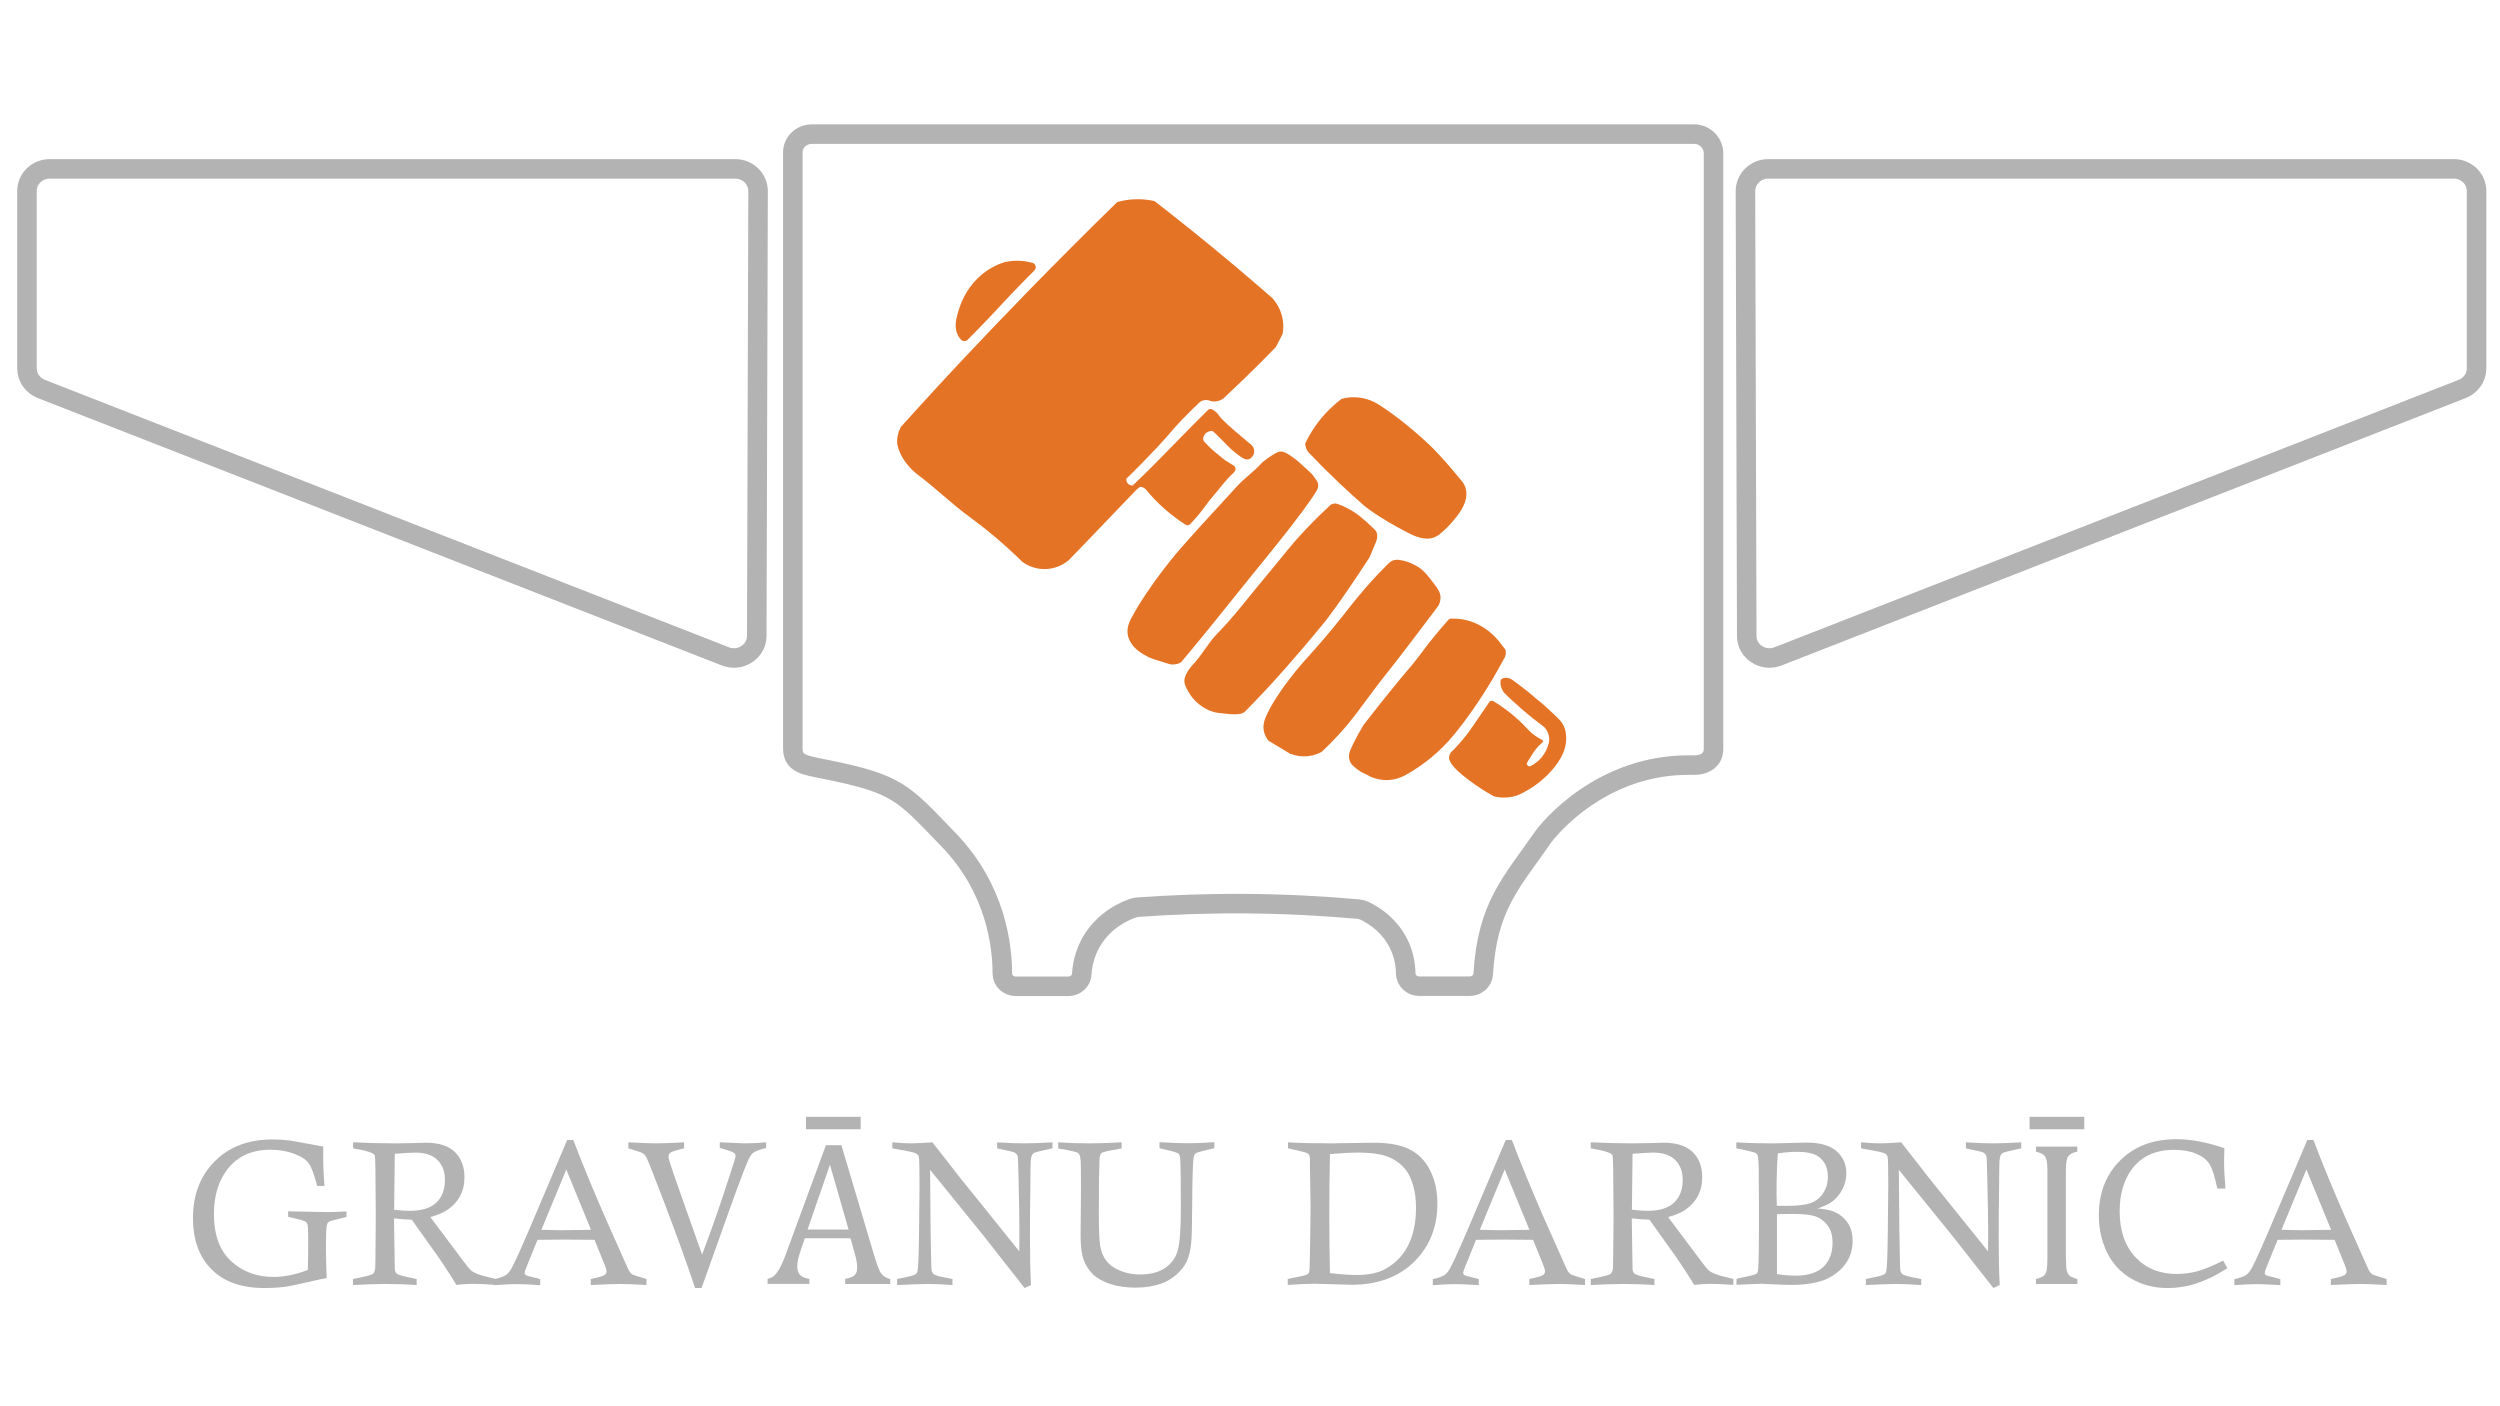
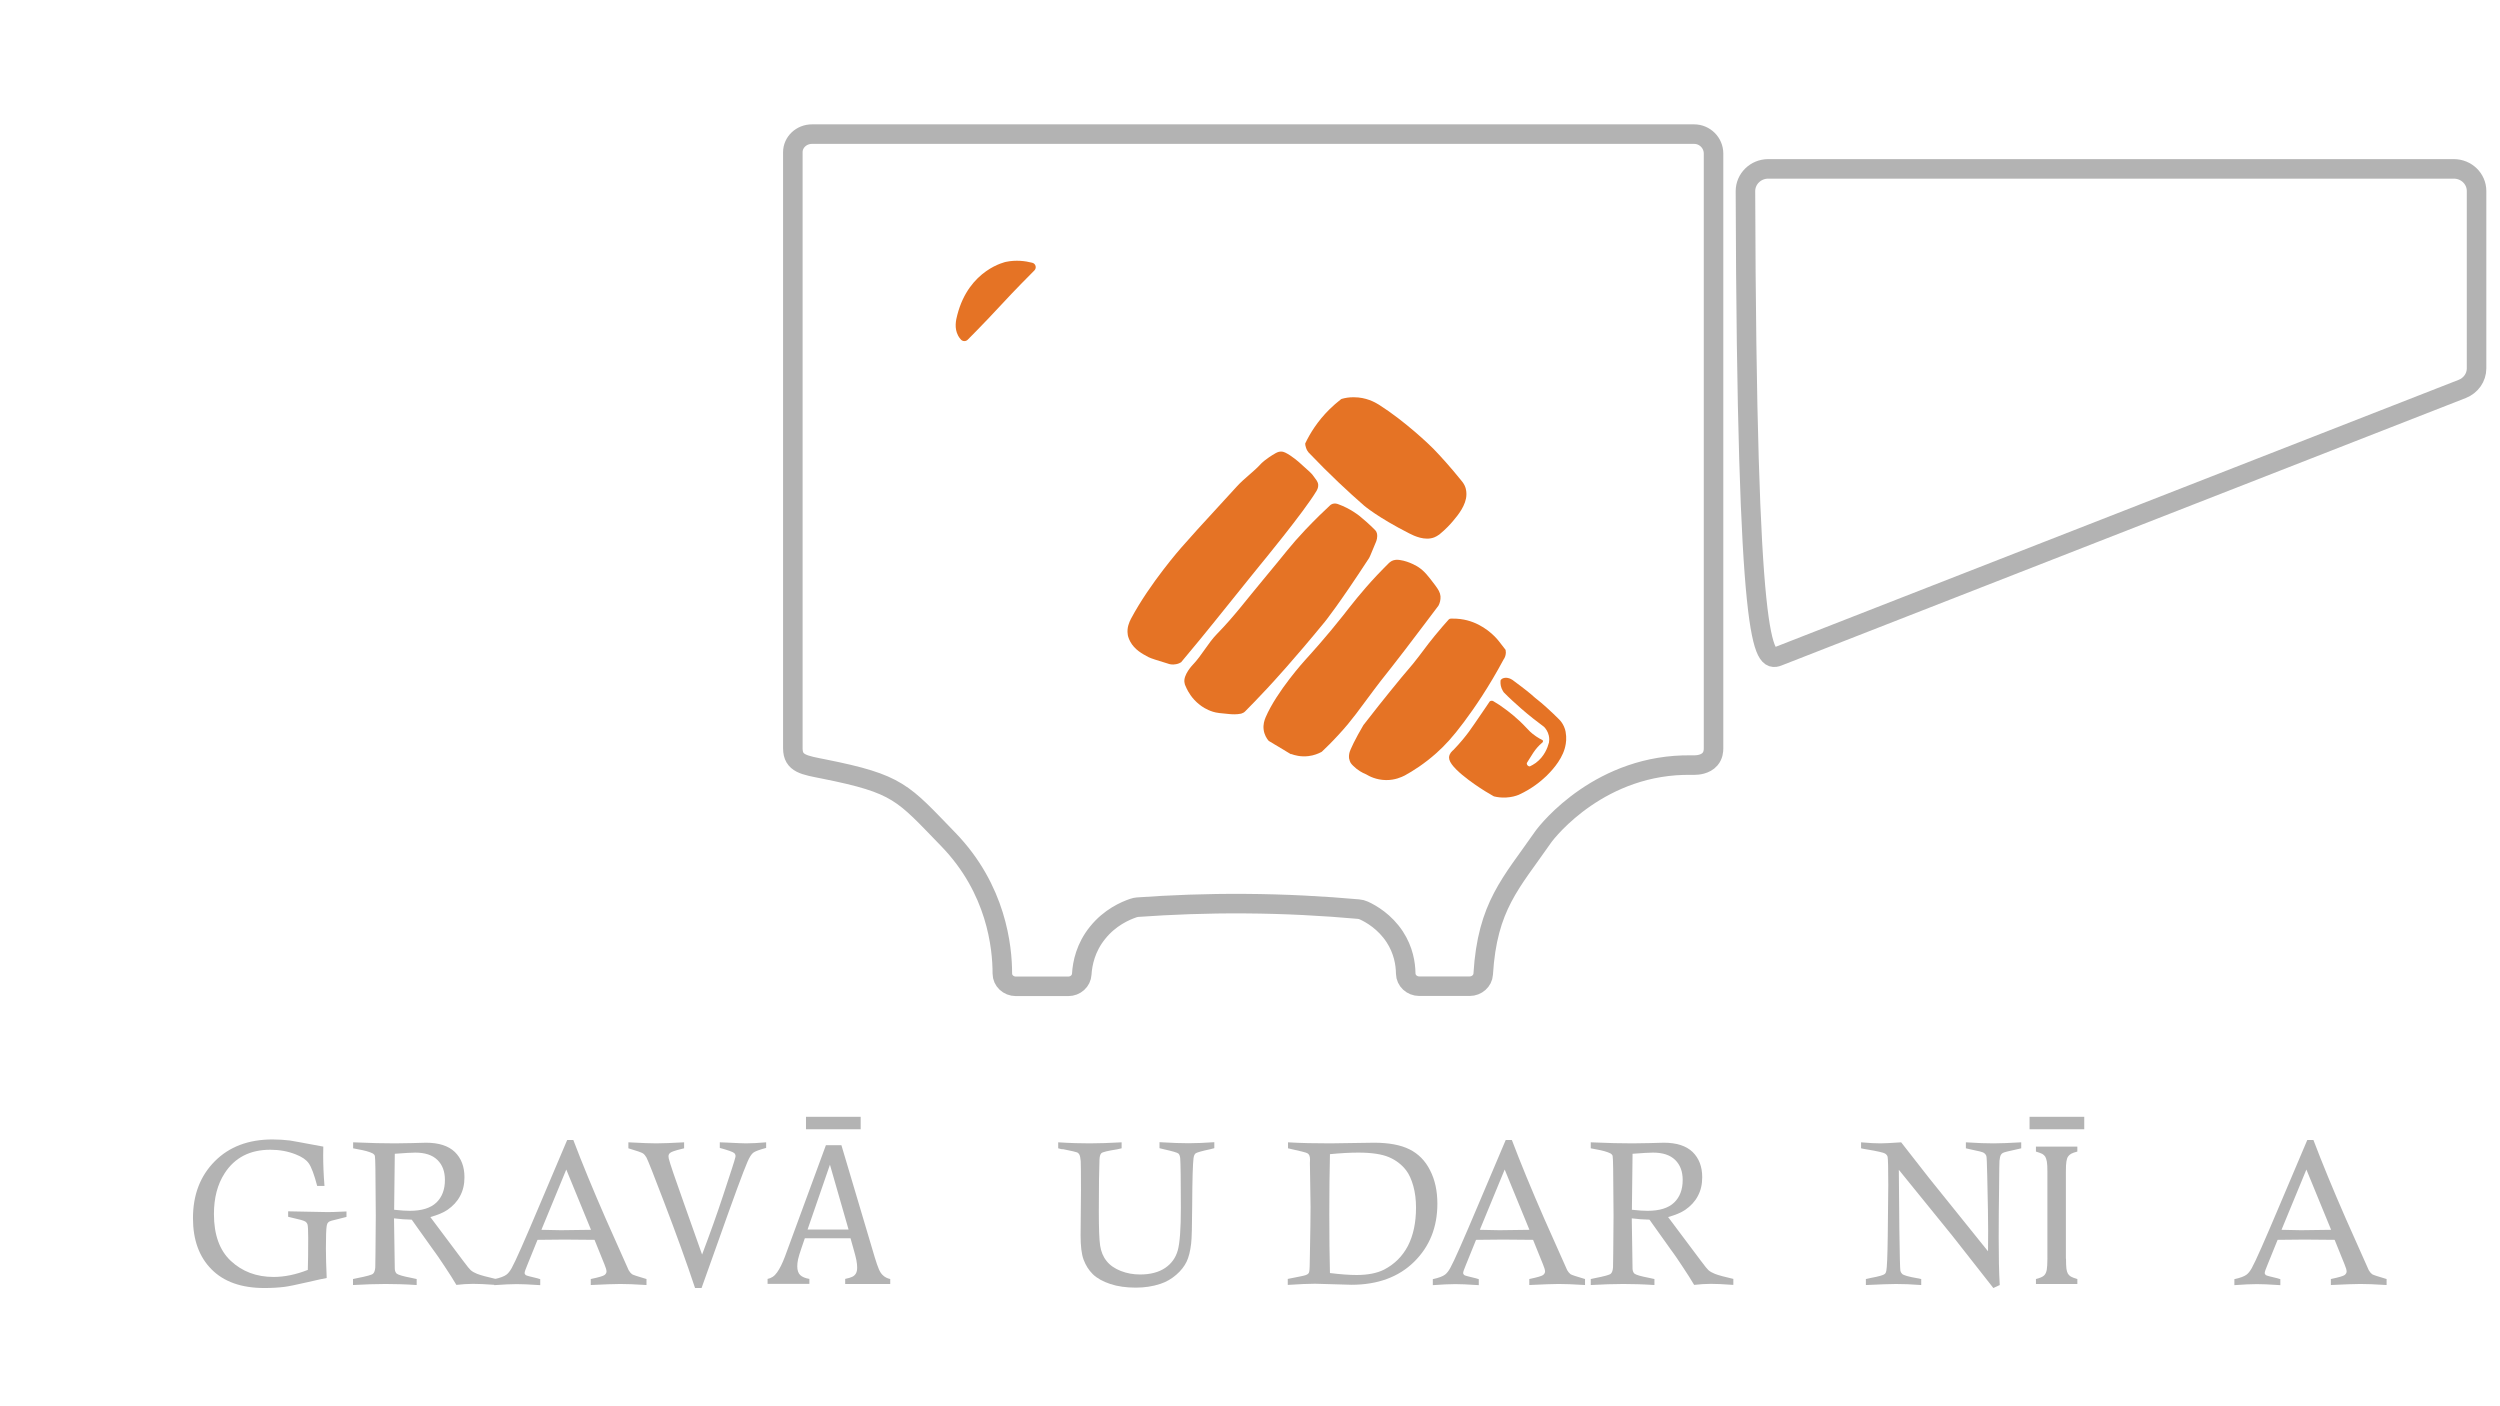
<svg xmlns="http://www.w3.org/2000/svg" version="1.1" x="0px" y="0px" viewBox="0 0 1920 1080" style="enable-background:new 0 0 1920 1080;" xml:space="preserve">
  <style type="text/css">
	.st0{fill:none;stroke:#B3B3B3;stroke-width:15;stroke-miterlimit:10;}
	.st1{fill:#E57325;}
	.st2{fill:#B3B3B3;}
</style>
  <g id="Layer_1">
    <path class="st0" d="M1316,574.7c0,1.9-0.2,5.4-2.7,8.3c-3.6,4.2-9.7,4.6-12.2,4.6c-0.2,0-1.3,0-2,0c-69.2-1.2-110,49.5-114.1,55.4   c-24.5,35.3-42.7,52.8-45.9,105.1c-0.3,5.2-4.9,9.3-10.4,9.3l-38.7,0c-5.7,0-10.3-4.3-10.4-9.7c-0.1-7.5-1.7-17.9-8.5-28.3   c-7.6-11.5-17.9-17.5-23.6-20.1c-1.3-0.6-2.8-1-4.2-1.1c-26.8-2.4-56-4-87.3-4.2c-29.4-0.2-56.9,0.9-82.3,2.7   c-1.1,0.1-2.2,0.3-3.3,0.7c-6.2,2.1-18,7.2-27.4,18.9c-9.2,11.3-11.7,23.5-12.2,31.8c-0.3,5.3-4.8,9.4-10.4,9.4l-40.2,0   c-5.8,0-10.4-4.4-10.4-9.8c0-20.4-4.5-64.8-41.5-103c-35.2-36.3-38.1-42.6-95.6-54.1c-14.9-3-23.8-4-23.8-15.9l0-445.1v-12.7   c0-7.7,6.6-13.9,14.7-13.9h677.5l0,0c8.2,0,14.9,6.7,14.9,14.9V574.7z" />
-     <path class="st0" d="M557.1,504.1C382,435.7,206.8,367.2,31.7,298.7c-6.6-2.6-11-8.8-11-15.8V146.7c0-9.4,7.8-17,17.5-17h526.5   c9.7,0,17.5,7.7,17.5,17.1c-0.3,113.9-0.7,227.8-1,341.7C581.1,500.4,568.6,508.6,557.1,504.1z" />
-     <path class="st0" d="M1365.5,504.1c175.2-68.5,350.4-137,525.5-205.4c6.6-2.6,11-8.8,11-15.8V146.7c0-9.4-7.8-17-17.5-17H1358   c-9.7,0-17.5,7.7-17.5,17.1c0.3,113.9,0.7,227.8,1,341.7C1341.5,500.4,1354,508.6,1365.5,504.1z" />
+     <path class="st0" d="M1365.5,504.1c175.2-68.5,350.4-137,525.5-205.4c6.6-2.6,11-8.8,11-15.8V146.7c0-9.4-7.8-17-17.5-17H1358   c-9.7,0-17.5,7.7-17.5,17.1C1341.5,500.4,1354,508.6,1365.5,504.1z" />
    <g>
      <path class="st1" d="M792.8,201.8c2.7,0.7,3.5,4,1.6,5.9c-7.3,7.3-13.2,13.4-17.4,17.8c-7.1,7.5-10.5,11.3-18.5,19.7    c-6.1,6.4-11.4,11.8-15.3,15.7c-1.5,1.5-3.9,1.4-5.3-0.2c-0.7-0.8-1.4-1.7-2-2.8c-3.2-5.9-1.7-12.2-0.7-16    c9-35.1,37.4-40.8,37.4-40.8C780.3,199.5,787.3,200.4,792.8,201.8z" />
-       <path class="st1" d="M704.9,364.6c-1.1-0.8-6.9-5.2-11.5-12.7c-4.4-7.3-4.5-12.3-4.4-13.5c0.1-4.8,1.8-8.5,2.8-10.4    c0.1-0.1,0.2-0.2,0.3-0.4c7.3-8.1,17.1-18.9,28.7-31.5c6.2-6.7,33-35.7,70.6-74.3c18.5-18.9,40.7-41.3,66.2-66.2    c0.3-0.3,0.6-0.5,1-0.6c3.8-1,8.9-2,15-2c4.9,0,9.1,0.6,12.5,1.3c0.3,0.1,0.6,0.2,0.9,0.4c9.8,7.6,19.7,15.4,29.6,23.4    c21,16.9,41,33.8,60.2,50.5c0.1,0.1,0.1,0.1,0.2,0.2c2,2.2,5.5,6.5,7.3,13c1.8,6.1,1.3,11.4,0.8,14.3c0,0.2-0.1,0.4-0.2,0.6    l-4.9,9.6c-0.1,0.2-0.2,0.4-0.4,0.5c-7.5,7.7-15.3,15.6-23.4,23.4c-5.6,5.4-11.2,10.7-16.7,15.9c-0.1,0.1-0.2,0.2-0.3,0.2    c-0.9,0.6-2.6,1.5-4.8,1.9c-2,0.3-3.6,0.1-4.6-0.2c-0.7-0.3-2.4-1-4.6-0.7c-1.7,0.2-2.9,0.9-3.5,1.3c-3.1,2.9-7.9,7.5-13.7,13.5    c-9,9.4-9.1,10.6-20,22.2c-7.7,8.2-15.5,16-17.9,18.4c-2,2-3.7,3.7-5,4.9c0,0.2-0.4,2.2,1.1,3.8c1.5,1.6,3.5,1.5,3.7,1.5    c6.8-6.5,12.2-11.8,15.7-15.3c11.1-11.1,16.4-16.9,30-30.6c5.3-5.4,9.6-9.7,12.2-12.2c0.3-0.3,1-0.7,1.8-0.7c0.9,0,1.7,0.5,2,0.7    c2.4,1.7,3.5,2.6,4.8,4.6c1.3,2.1,6.6,7.4,24.2,21.9c0.5,0.4,1.9,1.6,2.4,3.6c0.5,2-0.1,3.7-0.2,4c-0.1,0.2-1.2,3.1-3.9,3.8    c-2.1,0.6-4.1-0.6-6.1-2c-6.2-4.2-10.4-8.7-12.2-10.6c-1.9-2-4.9-5-8.6-8.5c-0.4-0.4-1-0.6-1.7-0.6c-1,0.1-2.6,0.4-4,1.5    c-1.3,1.1-2.6,3.1-2.2,5.1c0.2,1,0.8,1.7,1.1,2c4.5,4.9,8.9,8.4,8.9,8.4c5.6,4.4,5.2,4.5,7.6,6c2.1,1.4,5.9,3.6,5.9,3.6    c0.6,0.6,1.3,1.4,1.3,2.5c0,1.6-1.4,2.9-1.8,3.3c-5.9,5.2-10.3,11.8-15.5,17.7c-5.8,6.6-5.9,8.5-14.4,18c-1.4,1.5-2.5,2.8-3.3,3.6    c-0.6,0.3-1.1,0.6-1.7,0.9c-0.7-0.3-1.5-0.6-2.2-0.9c-4.6-3-9.8-6.8-15.2-11.5c-5.6-4.9-10.2-9.8-13.9-14.2    c-0.3-0.5-1.1-1.6-2.6-2.4c-1.1-0.6-2.2-0.7-2.8-0.7l-2.8,2.3c-0.1,0.1-0.1,0.1-0.2,0.2c-12.3,12.9-24.8,25.9-37.3,38.9    c-4.8,5-9.6,9.9-14.3,14.8c-0.1,0.1-0.1,0.1-0.2,0.2c-2,1.7-7.7,6-16.4,6.7c-9.6,0.7-16.4-3.6-18.5-5c-0.1-0.1-0.2-0.1-0.3-0.2    c-16-15.7-30.1-26.9-40.2-34.3C731.2,387.3,718.8,375,704.9,364.6z" />
      <path class="st1" d="M896.8,509.6c-8.5-2.6-12.7-3.9-14.7-4.9c-4.9-2.6-10.7-5.7-14.1-12c-1.5-2.8-1.9-5-1.9-5.5    c-0.8-5.1,1.2-9.5,2.5-12c14.5-27.3,38.6-54.6,38.6-54.6c10.4-11.8,9.3-10.6,42.7-47c5.7-6.3,12.9-11.2,18.6-17.5    c0,0,3.2-3.5,11.4-8.2c0.6-0.3,1.9-1,3.6-1.1c1.6-0.1,2.9,0.5,3.6,0.8c5,2.4,10.8,7.6,10.8,7.6c8.3,7.5,9.4,8.2,11.4,11.2    c1,1.5,2.9,3.3,3.1,6c0.1,2.2-0.9,3.9-1.3,4.6c-9.5,16-43.7,57.4-43.7,57.4c-0.3,0.3-2.7,3.3-7.6,9.4c-5,6.2-23.7,29.5-27.2,33.8    c-6,7.5-14.7,18.1-25.5,31c-0.8,0.5-2.1,1.2-3.9,1.5C900.3,510.7,898.1,510.1,896.8,509.6z" />
      <path class="st1" d="M916.1,510.5c7-7.3,11.6-16.6,18.7-23.8c13.2-13.5,22.1-25.7,36.4-42.8c16.4-19.6,19.5-24.5,31.2-36.9    c7.8-8.2,14.5-14.7,19.1-18.9c0.3-0.3,0.9-0.8,1.8-1.1c1.7-0.6,3.4-0.2,4.4,0.2c9.3,3.3,16.2,8.9,16.2,8.9    c3.4,2.7,7.6,6.4,12.2,11c0.7,0.7,1.2,1.6,1.4,2.6c0,0,0,0,0,0c0.6,2.9-0.3,5.4-0.8,6.6c-4.3,10.7-5.2,12.2-5.2,12.2    c-23.5,36.1-34,49-34,49c-24.1,29.4-40.1,46.7-44.3,51.2c-6.8,7.3-12.6,13.3-17,17.7c-0.8,0.8-1.8,1.3-2.8,1.6    c-0.1,0-0.2,0-0.3,0.1c-3.6,0.7-6.5,0.5-8.9,0.3c-6.6-0.6-10-0.9-12.7-1.8c-5.1-1.6-8.6-4.1-10.2-5.4c-6.1-4.7-8.9-10.3-10-12.5    c-0.5-1.1-1-2.1-1.1-2.5c-0.1-0.2-0.1-0.3-0.2-0.5c-0.1-0.3-0.2-0.8-0.3-1.4C908.5,518.3,916.1,510.5,916.1,510.5z" />
      <path class="st1" d="M991.2,579.1l-16.5-9.9c-0.2-0.1-0.4-0.3-0.6-0.5c-1.3-1.6-3.1-4.4-3.6-8.2c-0.6-4,0.6-7.4,1.5-9.6    c8.7-20.2,30.2-43.8,30.2-43.8c5.5-6.1,16.5-18.2,29.3-34.4c6.3-8,13.8-17.9,26.1-31c3.7-3.9,6.8-7,8.9-9.1    c0.5-0.5,1.3-1.2,2.4-1.8c1.9-0.9,3.9-1.1,6.3-0.7c7.5,1.1,13.9,5.3,13.9,5.3c4.9,3.2,7.6,6.8,12.9,13.8c2.7,3.6,4,5.8,4.3,8.7    c0.2,2.9-0.6,5.4-1.4,6.9c-0.1,0.1-0.1,0.2-0.2,0.4c-7.1,9.4-15.8,21-25.9,34.2c-17.6,22.9-14.5,18.3-23.3,30    c-11.8,15.7-16.7,23.2-27.2,34.6c-5.3,5.8-9.9,10.3-13.1,13.3c-0.1,0.1-0.3,0.2-0.5,0.3c-2.1,1.1-5.5,2.6-9.9,3.1    c-5.9,0.7-10.7-0.7-13.1-1.6C991.5,579.2,991.4,579.2,991.2,579.1z" />
      <path class="st1" d="M1047.2,556.7c0-0.1,0.1-0.2,0.2-0.2c8.3-10.7,15.2-19.4,20.1-25.4c15.3-19,14.8-17.3,22.4-27.3    c4-5.4,9.4-12.7,18.1-22.8c1.8-2.1,3.4-3.9,4.6-5.2c0.4-0.4,1-0.7,1.6-0.7c5.4-0.2,9.7,0.6,12.5,1.3c12.8,3.3,21.3,12,24.4,16    c0,0,0.3,0.3,5.2,6.7c0.1,0.6,0.2,1.4,0.2,2.2c-0.1,2.4-1,4.2-1.7,5.1c-11.3,21.1-22.3,37.2-30.7,48.4    c-8.5,11.4-14.5,17.8-21.1,23.7c-9.1,8.1-17.8,13.6-24.2,17.1c-2.4,1.2-7.5,3.6-14.4,3.5c-7.5-0.1-12.9-3-15.2-4.4    c-3-1.2-6.6-3.2-10-6.6c-0.7-0.7-1.4-1.4-1.9-2.2c-0.4-0.7-0.9-1.9-1.2-3.4c0,0-0.3-1.9,0.2-4.1    C1036.9,575.7,1040.9,567.4,1047.2,556.7z" />
      <path class="st1" d="M1116.3,575.9c5.3-5.5,9.2-10.4,11.8-13.9c2.1-2.8,5.7-8.2,12.9-18.7c1.3-1.9,2.4-3.6,3.1-4.6    c0.2-0.1,0.5-0.4,1.1-0.5c0.7-0.1,1.3,0.1,1.5,0.2c3.5,2,6.4,4,8.5,5.6c2.8,2,10.1,7.4,17.1,15c1.3,1.4,3.6,4,7.5,6.6    c1.9,1.3,3.6,2.2,4.7,2.7l0.6,0.7c-0.1,0.3-0.2,0.7-0.3,1c-1.9,1.6-3.2,3-4.2,4.1c-2.1,2.4-3.7,4.9-6.7,9.8    c-0.5,0.9-1,1.6-1.3,2.1c0,0.2-0.1,0.9,0.4,1.6c0.7,1,1.8,1,1.9,1c1.5-0.7,3-1.6,4.6-2.7c6.6-4.9,9.1-11.8,10-15.3    c0-0.1,0-0.1,0.1-0.2c0.2-1.2,0.4-3.2-0.1-5.4c-0.7-3.2-2.4-5.4-3.4-6.5c-0.1-0.1-0.2-0.2-0.3-0.3c-5.6-4.1-11.4-8.7-17.4-13.9    c-4.9-4.3-9.5-8.5-13.6-12.7c-0.5-0.8-1.1-1.8-1.6-3c-1-2.6-0.9-4.9-0.7-6.3c0.2-0.2,0.4-0.5,0.8-0.8c1.6-1.2,3.7-1,4.3-0.9    c2.1,0.3,3.5,1.3,4,1.6c10.6,7.8,14,10.8,14,10.8c5.9,5.3,5.1,4,11.8,10c4.1,3.7,7.5,7,10,9.5c1.1,1.1,2.6,2.9,3.7,5.4    c1.4,3,1.5,5.5,1.7,7.5c0.3,4.5-0.7,8-1.1,9.5c-2.9,10.1-11.5,18.5-14.1,21.1c-4.2,4-11,9.7-21,14.3c-0.1,0-0.1,0.1-0.2,0.1    c-2.2,0.9-5.6,1.9-9.8,2.1c-3.7,0.2-6.7-0.3-8.9-0.8c-0.2-0.1-0.4-0.1-0.6-0.2c-1.8-1.1-4-2.4-6.6-3.9c0,0-25-15.3-27.4-24.2    c-0.3-1.1-0.2-2.1-0.2-2.1C1113.2,578.6,1115.2,576.8,1116.3,575.9z" />
      <path class="st1" d="M1002.4,340.6c3.6-7.6,9.4-17.1,18.6-26.2c3-2.9,5.9-5.5,8.8-7.7c0.2-0.2,0.5-0.3,0.8-0.4    c2.5-0.7,5.6-1.3,9.3-1.2c9.1,0,15.9,3.7,19.1,5.7c19.9,12.6,39,30.9,41.9,33.9c5.4,5.6,12.8,13.7,21.1,24    c0.8,0.9,1.9,2.3,2.8,4.1c1.5,3.1,1.4,6,1.4,7.1c-0.1,7.9-6.5,15.8-10,19.9c-2.3,2.8-5.8,6.6-10.8,10.7c-1.4,1-2.7,1.7-3.9,2.2    c-7.2,2.8-15.4-1.1-19.1-3c-24.4-12.4-34.8-21.4-34.8-21.4c-11.8-10.3-26.4-23.8-42.6-40.8c-0.6-0.7-1.5-2-2-3.7    C1002.5,342.5,1002.4,341.4,1002.4,340.6z" />
    </g>
  </g>
  <g id="Layer_2">
    <g>
      <g>
        <g>
          <path class="st2" d="M989.2,881.9v-4.6c9.9,0.6,20.8,0.8,32.4,0.8l33.6-0.5c11.4,0,20.5,1.7,27.3,5.1      c6.8,3.4,12.1,8.7,15.8,16.1c3.8,7.4,5.6,15.9,5.6,25.7c0,18-6,32.9-17.9,44.6c-11.9,11.7-28,17.6-48.1,17.6      c-1.2,0-5.7-0.1-13.8-0.4c-8-0.3-12.8-0.4-14.2-0.4c-4.9,0-11.8,0.3-20.9,0.9v-4.6c8.2-1.6,12.7-2.5,13.7-2.9      c0.9-0.3,1.6-0.7,2-1.1c0.4-0.4,0.7-1,0.8-1.7c0.3-1.1,0.4-5.5,0.5-13.1c0.3-16.7,0.5-28.9,0.5-36.5l-0.5-33.8l0.1-2.6      c0-2.6-0.7-4.2-2.2-4.9C1003.3,885.2,998.3,883.9,989.2,881.9z M1021.4,977.7c8.1,1,15,1.5,20.5,1.5c8.6,0,15.7-1.4,21.2-4.2      c8-4.2,14-10.2,18.2-18.2c4.1-8,6.2-17.8,6.2-29.4c0-6.1-0.7-11.6-2.1-16.6c-1.4-5-3.2-9-5.5-12c-3.4-4.4-7.8-7.8-13.2-10.1      c-5.4-2.3-13.3-3.5-23.5-3.5c-6.2,0-13.5,0.4-21.8,1.2c-0.3,13.5-0.5,28.9-0.5,46C1020.9,950.3,1021.1,965.5,1021.4,977.7z" />
        </g>
        <g>
          <path class="st2" d="M1156.4,875.5h4.7c6.8,17.9,15.1,38.1,25,60.7l17.5,39.3c0.8,1.4,1.7,2.4,2.6,3.1c0.7,0.5,4.3,1.7,11.1,3.7      v4.6c-9.1-0.6-15.9-0.8-20.2-0.8c-4.4,0-11.9,0.3-22.6,0.8v-4.6c6.1-1.3,9.6-2.3,10.6-3.1c1-0.8,1.5-1.7,1.5-2.7      c0-1.1-0.5-2.9-1.6-5.5l-7.6-18.8c-10.6-0.1-18.4-0.2-23.2-0.2l-20.6,0.2l-7.9,19.5c-1.3,3.1-2,5.1-2,5.9c0,0.7,0.3,1.2,0.9,1.7      c0.6,0.4,3.6,1.2,8.8,2.4c0.6,0.2,1.3,0.4,2.3,0.7v4.6c-8.6-0.6-14.6-0.8-18.1-0.8c-4.5,0-10.2,0.3-17.2,0.8v-4.6      c4.6-1,7.7-2.2,9.4-3.5c1.3-1,2.6-2.6,3.9-4.9c2.9-5.1,10.1-21.5,21.8-49.2L1156.4,875.5z M1136.5,944.5c7,0.2,12,0.3,15,0.3      c0.9,0,8.6-0.1,23.1-0.3l-19-46.3L1136.5,944.5z" />
        </g>
        <g>
          <path class="st2" d="M1221.7,881.9v-4.6c13.3,0.6,24,0.8,32,0.8c4.6,0,8.9-0.1,13-0.2c5.3-0.2,9-0.3,11.1-0.3      c9.8,0,17.2,2.4,22.1,7.1c4.9,4.8,7.4,11.2,7.4,19.4c0,5.5-1.1,10.3-3.4,14.5c-2.2,4.2-5.5,7.7-9.7,10.6      c-3.1,2.1-7.4,3.9-13.1,5.5l25.1,33.5c3.1,4.2,5.1,6.6,5.9,7.3c1.3,1.1,2.9,2,4.9,2.8c2.8,1.1,7.6,2.4,14.2,3.9v4.6      c-7.9-0.6-13.7-0.8-17.3-0.8c-4.2,0-8.4,0.3-12.8,0.8c-2.3-3.9-5.3-8.7-9.2-14.5c-3.9-5.8-6.2-9.3-7.1-10.4      c-0.5-0.6-1-1.3-1.4-1.9l-16.6-23.3c-4.5-0.1-9-0.4-13.6-1l0.6,38.9c0.1,1.5,0.6,2.7,1.4,3.5c1.2,1,5,2.1,11.3,3.3      c0.9,0.2,2.3,0.5,4.1,0.9v4.6c-9.1-0.6-17.1-0.8-24-0.8c-7.4,0-15.7,0.3-24.9,0.8v-4.6l3.2-0.7c7.2-1.4,11.3-2.5,12.2-3.4      c1-0.9,1.5-2.5,1.7-4.8c0.1-1.5,0.2-14.7,0.4-39.7l-0.3-36.3c-0.1-5.6-0.2-8.7-0.4-9.6c-0.2-0.8-0.7-1.4-1.5-1.9      c-2.5-1.3-6.4-2.4-11.7-3.3C1224.6,882.5,1223.4,882.3,1221.7,881.9z M1253.3,929.1c5.2,0.6,9.3,0.8,12.1,0.8      c9.1,0,15.9-2.1,20.3-6.3c4.4-4.2,6.6-10,6.6-17.4c0-6.5-1.9-11.6-5.8-15.4c-3.9-3.8-9.6-5.6-17-5.6c-2.7,0-7.9,0.3-15.7,0.9      L1253.3,929.1z" />
        </g>
        <g>
-           <path class="st2" d="M1333.5,881.9v-4.6c9.2,0.6,17.7,0.8,25.4,0.8c5.1,0,10.4-0.1,15.8-0.3c5.5-0.2,9.8-0.3,12.8-0.3      c10.3,0,17.9,2.2,23,6.6c5,4.5,7.5,10.2,7.5,17.1c0,3.9-0.9,7.8-2.8,11.7c-1.9,3.9-4.5,7.1-7.9,9.8c-2.5,1.9-6.3,3.7-11.4,5.4      c5.4,0.4,9.6,1.2,12.5,2.4c4.4,1.9,7.9,4.7,10.5,8.4c2.6,3.8,3.9,8.4,3.9,14c0,11.4-5.2,20.5-15.7,27.1      c-7.1,4.5-17.6,6.8-31.5,6.8c-3.2,0-8.1-0.2-14.8-0.5c-4.7-0.2-7.3-0.4-7.8-0.4c-0.9,0-7.4,0.3-19.4,0.8v-4.6      c1.6-0.4,2.7-0.6,3.5-0.8c7.3-1.4,11.3-2.5,12.1-3.2c0.6-0.5,1-1.8,1.1-3.9c0.4-4.8,0.6-18.3,0.6-40.7l-0.2-34.1      c-0.1-7.1-0.4-11.3-1-12.5c-0.3-0.6-0.8-1.1-1.6-1.5c-0.8-0.4-4.6-1.4-11.5-2.9C1335.9,882.5,1334.9,882.3,1333.5,881.9z       M1364.6,926c4.5,0.1,7,0.1,7.5,0.1c8.4,0,14.6-0.7,18.6-2.2c3.9-1.4,7.1-4,9.5-7.6c2.4-3.6,3.6-7.8,3.6-12.6      c0-6.8-2.4-12-7.2-15.4c-3.4-2.5-9-3.7-16.7-3.7c-4.4,0-9.2,0.4-14.5,1.2c-0.7,7.8-1,18.4-1,32      C1364.5,919.5,1364.5,922.3,1364.6,926z M1364.6,978.5c5.4,0.8,10.2,1.2,14.5,1.2c9.5,0,16.6-2.3,21.3-6.8      c4.7-4.5,7-10.7,7-18.6c0-5.5-1.3-9.9-3.9-13.3c-2.6-3.4-5.8-5.7-9.4-6.9c-3.7-1.2-9.6-1.8-17.6-1.8c-4.8,0-8.7,0.1-11.8,0.2      V978.5z" />
-         </g>
+           </g>
        <g>
          <path class="st2" d="M1429.3,881.9v-4.6c6.4,0.6,11.4,0.8,15,0.8c3,0,8.2-0.3,15.8-0.8l21.4,27.4c2,2.4,17.1,21.2,45.3,56.3      c0-7.2,0.1-12.4,0.1-15.7c0-7.7-0.2-21.7-0.7-42.1c-0.2-9.5-0.4-14.7-0.7-15.5c-0.3-0.8-0.9-1.6-1.7-2.2      c-0.9-0.7-4.4-1.6-10.5-2.8c-0.8-0.2-2-0.4-3.5-0.8v-4.6c8.9,0.6,16,0.8,21.3,0.8c5.1,0,12.2-0.3,21.2-0.8v4.6      c-1.4,0.4-2.4,0.6-3,0.7c-6.7,1.4-10.5,2.4-11.2,2.9c-0.6,0.3-1,0.8-1.4,1.4c-0.5,0.8-0.9,2.4-1.1,4.6c-0.1,1-0.2,8-0.3,21      c-0.2,13-0.3,25.7-0.3,37.9c0,14.4,0.2,26.6,0.8,36.5l-4.9,2.3l-31.4-40l-41.2-50.8l0.4,45.6c0.3,20,0.5,30.6,0.8,32      c0.2,0.9,0.7,1.7,1.4,2.4c1.1,1,4.8,2.1,11.2,3.2c0.8,0.1,1.9,0.3,3.4,0.7v4.6c-7.7-0.6-14.2-0.8-19.4-0.8      c-4.4,0-12.1,0.3-23.1,0.8v-4.6c1.8-0.4,3.1-0.7,4-0.9c6-1.1,9.5-2.1,10.5-3c0.6-0.5,1-1.3,1.2-2.4c0.5-2.4,0.9-11.3,1.1-26.9      c0.3-22,0.4-35,0.4-39.1c0-12.9-0.2-20.1-0.5-21.5c-0.2-1-0.9-1.9-2-2.6c-1.1-0.7-5.8-1.8-14.2-3.2      C1432.5,882.6,1431.1,882.3,1429.3,881.9z" />
        </g>
        <g>
          <path class="st2" d="M1600.7,867.3h-42v-9.6h42V867.3z M1586.7,966.7c0,3.4,0.1,6,0.3,7.6c0.2,1.6,0.6,2.9,1.1,3.8      s1.3,1.7,2.3,2.3c1,0.6,2.7,1.2,5,1.9v3.8h-31.8v-3.8c3.1-0.8,5.2-1.7,6.2-2.7c1.1-1,1.7-2.4,2.1-4.3c0.3-1.9,0.5-4.7,0.5-8.5      V900c0-3.6-0.1-6.1-0.4-7.8c-0.3-1.6-0.7-2.9-1.2-3.8c-0.6-0.9-1.3-1.6-2.3-2.2c-1-0.5-2.6-1.1-4.9-1.8v-3.8h31.8v3.8      c-2.2,0.6-3.8,1.1-4.8,1.7c-1,0.6-1.8,1.3-2.3,2.1c-0.6,0.8-1,2.1-1.3,3.8c-0.3,1.7-0.4,4.3-0.4,7.9V966.7z" />
        </g>
        <g>
-           <path class="st2" d="M1707.4,968.1l3.2,5.9c-8.1,5.2-15.8,9-23.2,11.5c-7.4,2.5-15.1,3.7-23,3.7c-10.1,0-19.2-2.4-27.4-7.1      c-8.2-4.7-14.4-11.4-18.7-20c-4.2-8.6-6.4-18.2-6.4-28.7c0-17.1,5.4-31.2,16.3-42.1c10.9-10.9,25.3-16.4,43.3-16.4      c11,0,23.3,2.3,36.8,6.9c-0.1,4.5-0.2,7.9-0.2,10.2c0,6.6,0.4,13.5,1.1,20.8h-6.3c-1.9-9-3.8-15.2-5.9-18.6      c-2.1-3.4-5.5-6.1-10.2-8.1c-4.7-2-10.5-3-17.4-3c-14.5,0-25.5,5.3-32.9,15.9c-5.7,8.3-8.6,18.7-8.6,31.2      c0,14.9,4,26.7,12.1,35.3c8,8.6,18.6,12.9,31.6,12.9c5.6,0,11.1-0.7,16.4-2.2C1693.3,974.7,1699.8,972,1707.4,968.1z" />
-         </g>
+           </g>
        <g>
          <path class="st2" d="M1772,875.5h4.7c6.8,17.9,15.1,38.1,25,60.7l17.5,39.3c0.8,1.4,1.7,2.4,2.6,3.1c0.7,0.5,4.3,1.7,11.1,3.7      v4.6c-9.1-0.6-15.9-0.8-20.2-0.8c-4.4,0-11.9,0.3-22.6,0.8v-4.6c6.1-1.3,9.6-2.3,10.6-3.1c1-0.8,1.5-1.7,1.5-2.7      c0-1.1-0.5-2.9-1.6-5.5l-7.6-18.8c-10.6-0.1-18.4-0.2-23.2-0.2l-20.6,0.2l-7.9,19.5c-1.3,3.1-2,5.1-2,5.9c0,0.7,0.3,1.2,0.9,1.7      c0.6,0.4,3.6,1.2,8.8,2.4c0.6,0.2,1.3,0.4,2.3,0.7v4.6c-8.6-0.6-14.6-0.8-18.1-0.8c-4.5,0-10.2,0.3-17.2,0.8v-4.6      c4.6-1,7.7-2.2,9.4-3.5c1.3-1,2.6-2.6,3.9-4.9c2.9-5.1,10.1-21.5,21.8-49.2L1772,875.5z M1752.2,944.5c7,0.2,12,0.3,15,0.3      c0.9,0,8.6-0.1,23.1-0.3l-19-46.3L1752.2,944.5z" />
        </g>
      </g>
      <g>
        <g>
          <path class="st2" d="M266.1,930.4v4.2l-11.5,2.9c-1.2,0.3-2.1,0.8-2.6,1.4c-0.6,0.6-0.9,1.5-1.1,2.6c-0.4,2.3-0.6,8.1-0.6,17.4      c0,5.6,0.2,13.1,0.6,22.6c-2.2,0.4-7,1.4-14.2,3.1c-9.5,2.2-15.6,3.4-18.1,3.7c-4.9,0.6-10,0.9-15.5,0.9      c-17.7,0-31.2-4.8-40.7-14.4c-9.5-9.6-14.2-22.7-14.2-39.2c0-18,5.6-32.5,16.7-43.7c11.1-11.2,25.9-16.8,44.4-16.8      c4.6,0,9,0.3,13.3,0.8c1,0.1,9.5,1.7,25.7,4.7c-0.1,2.8-0.1,5.1-0.1,6.8c0,6.9,0.3,14.7,1,23.4h-5.6c-2.3-8.8-4.5-14.6-6.5-17.4      c-2-2.8-5.3-5-9.9-6.8c-6-2.4-12.5-3.6-19.6-3.6c-15.6,0-27.3,6-35.1,18.1c-5.5,8.5-8.2,18.9-8.2,31.3c0,15.8,4.3,27.9,13,36      s19.6,12.3,32.8,12.3c8.3,0,17.1-1.8,26.3-5.4c0.2-5.6,0.3-13.7,0.3-24.5c0-5.8-0.2-9.2-0.5-10.3c-0.3-1-0.9-1.8-1.8-2.4      c-1.2-0.7-4.6-1.7-10.2-2.9l-2.9-0.7v-4.2l25.7,0.5C252.4,931,258.8,930.8,266.1,930.4z" />
        </g>
        <g>
          <path class="st2" d="M271.2,881.9v-4.6c13.3,0.6,24,0.8,32,0.8c4.6,0,8.9-0.1,12.9-0.2c5.3-0.2,9-0.3,11.1-0.3      c9.8,0,17.2,2.4,22.1,7.1c4.9,4.8,7.4,11.2,7.4,19.4c0,5.5-1.1,10.3-3.4,14.5c-2.2,4.2-5.5,7.7-9.7,10.6      c-3.1,2.1-7.4,3.9-13.1,5.5l25.1,33.5c3.1,4.2,5.1,6.6,5.9,7.3c1.3,1.1,2.9,2,4.9,2.8c2.8,1.1,7.6,2.4,14.2,3.9v4.6      c-7.9-0.6-13.7-0.8-17.3-0.8c-4.2,0-8.4,0.3-12.8,0.8c-2.3-3.9-5.3-8.7-9.2-14.5c-3.9-5.8-6.2-9.3-7.1-10.4      c-0.5-0.6-1-1.3-1.4-1.9l-16.6-23.3c-4.5-0.1-9-0.4-13.6-1l0.6,38.9c0.1,1.5,0.6,2.7,1.4,3.5c1.2,1,5,2.1,11.3,3.3      c0.9,0.2,2.3,0.5,4.1,0.9v4.6c-9.1-0.6-17.1-0.8-24-0.8c-7.4,0-15.7,0.3-24.9,0.8v-4.6l3.2-0.7c7.2-1.4,11.3-2.5,12.2-3.4      c1-0.9,1.5-2.5,1.7-4.8c0.1-1.5,0.2-14.7,0.4-39.7l-0.3-36.3c-0.1-5.6-0.2-8.7-0.4-9.6c-0.2-0.8-0.7-1.4-1.5-1.9      c-2.5-1.3-6.4-2.4-11.7-3.3C274.1,882.5,272.8,882.3,271.2,881.9z M302.7,929.1c5.2,0.6,9.3,0.8,12.1,0.8      c9.1,0,15.9-2.1,20.3-6.3c4.4-4.2,6.6-10,6.6-17.4c0-6.5-1.9-11.6-5.8-15.4c-3.9-3.8-9.6-5.6-17-5.6c-2.7,0-7.9,0.3-15.7,0.9      L302.7,929.1z" />
        </g>
        <g>
          <path class="st2" d="M435.6,875.5h4.7c6.8,17.9,15.1,38.1,25,60.7l17.5,39.3c0.8,1.4,1.7,2.4,2.6,3.1c0.7,0.5,4.3,1.7,11.1,3.7      v4.6c-9.1-0.6-15.9-0.8-20.2-0.8c-4.4,0-11.9,0.3-22.6,0.8v-4.6c6.1-1.3,9.6-2.3,10.6-3.1c1-0.8,1.5-1.7,1.5-2.7      c0-1.1-0.5-2.9-1.6-5.5l-7.6-18.8c-10.6-0.1-18.4-0.2-23.2-0.2l-20.6,0.2l-7.9,19.5c-1.3,3.1-2,5.1-2,5.9c0,0.7,0.3,1.2,0.9,1.7      c0.6,0.4,3.6,1.2,8.8,2.4c0.6,0.2,1.3,0.4,2.3,0.7v4.6c-8.6-0.6-14.6-0.8-18.1-0.8c-4.5,0-10.2,0.3-17.2,0.8v-4.6      c4.6-1,7.7-2.2,9.4-3.5c1.3-1,2.6-2.6,3.9-4.9c2.9-5.1,10.1-21.5,21.8-49.2L435.6,875.5z M415.8,944.5c7,0.2,12,0.3,15,0.3      c0.9,0,8.6-0.1,23.1-0.3l-19-46.3L415.8,944.5z" />
        </g>
        <g>
          <path class="st2" d="M538.8,989.2h-5c-6.5-19.6-14.5-41.7-23.9-66.3c-7.8-20.5-12.3-31.8-13.4-33.9c-0.8-1.4-1.7-2.5-2.7-3.2      c-1.1-0.7-4.8-2-11.2-3.9v-4.6c10.8,0.6,18,0.8,21.4,0.8c4.9,0,12-0.3,21.4-0.8v4.6c-0.9,0.3-1.6,0.4-2,0.5      c-4.9,1.2-7.8,2.2-8.7,3c-0.9,0.7-1.3,1.6-1.3,2.6c0,0.5,0.1,1.1,0.2,1.7c0.9,3.8,4.7,14.9,11.3,33.4l14.3,40.4      c6.2-16.4,11.6-31.5,16.2-45.5c5.8-17.5,8.9-27.1,9.3-29c0.1-0.4,0.2-0.8,0.2-1.1c0-1-0.4-1.8-1.1-2.4c-1.1-0.9-4.8-2.2-11-3.9      v-4.3c0.3,0,2.1,0.1,5.4,0.2c7.7,0.4,12.7,0.6,14.9,0.6c4.3,0,9.4-0.3,15.3-0.8v4.3c-5.2,1.4-8.5,2.6-9.9,3.7      c-1.4,1.1-2.9,3.4-4.4,6.9c-3.1,7.1-10.8,28-23.1,62.8L538.8,989.2z" />
        </g>
        <g>
          <path class="st2" d="M649.1,986v-3.8c2.5-0.5,4.4-1.1,5.6-1.7c1.2-0.6,2.1-1.5,2.7-2.6c0.6-1.1,0.9-2.6,0.9-4.4      c0-1.7-0.2-3.6-0.6-5.7c-0.4-2-1-4.3-1.7-6.8l-2.8-10h-35.1l-2.6,7.6c-1.3,3.8-2.2,6.7-2.6,8.6c-0.4,2-0.6,3.7-0.6,5.3      c0,3.1,0.8,5.4,2.3,6.8c1.5,1.4,3.9,2.4,7,2.9v3.8h-32.1v-3.8c2.8-0.5,5.3-2.1,7.3-5c2.1-2.9,4.1-7,6.1-12.3l31.4-85.4h11.9      l25.6,86.1c1.2,4,2.3,7.1,3.2,9.2c0.9,2.1,2,3.8,3.4,4.9c1.3,1.2,3.1,2.1,5.3,2.6v3.8H649.1z M661,867.3h-42v-9.6h42V867.3z       M620.2,944.3h31.5l-14.3-49.8L620.2,944.3z" />
        </g>
        <g>
-           <path class="st2" d="M685.3,881.9v-4.6c6.4,0.6,11.4,0.8,15,0.8c3,0,8.2-0.3,15.8-0.8l21.4,27.4c2,2.4,17.1,21.2,45.3,56.3      c0-7.2,0.1-12.4,0.1-15.7c0-7.7-0.2-21.7-0.7-42.1c-0.2-9.5-0.4-14.7-0.7-15.5c-0.3-0.8-0.9-1.6-1.7-2.2      c-0.9-0.7-4.4-1.6-10.5-2.8c-0.8-0.2-2-0.4-3.5-0.8v-4.6c8.9,0.6,16,0.8,21.3,0.8c5.1,0,12.2-0.3,21.2-0.8v4.6      c-1.4,0.4-2.4,0.6-3,0.7c-6.7,1.4-10.5,2.4-11.2,2.9c-0.6,0.3-1,0.8-1.4,1.4c-0.5,0.8-0.9,2.4-1.1,4.6c-0.1,1-0.2,8-0.3,21      c-0.2,13-0.3,25.7-0.3,37.9c0,14.4,0.3,26.6,0.8,36.5l-4.9,2.3l-31.4-40l-41.2-50.8l0.4,45.6c0.3,20,0.5,30.6,0.8,32      c0.2,0.9,0.7,1.7,1.4,2.4c1.1,1,4.8,2.1,11.2,3.2c0.8,0.1,1.9,0.3,3.4,0.7v4.6c-7.7-0.6-14.2-0.8-19.4-0.8      c-4.4,0-12.1,0.3-23.1,0.8v-4.6c1.8-0.4,3.1-0.7,4-0.9c6-1.1,9.5-2.1,10.5-3c0.6-0.5,1-1.3,1.2-2.4c0.5-2.4,0.9-11.3,1.1-26.9      c0.3-22,0.4-35,0.4-39.1c0-12.9-0.2-20.1-0.5-21.5c-0.2-1-0.9-1.9-2-2.6c-1.1-0.7-5.8-1.8-14.2-3.2      C688.4,882.6,687.1,882.3,685.3,881.9z" />
-         </g>
+           </g>
        <g>
          <path class="st2" d="M812.7,881.9v-4.6c9.3,0.6,17.4,0.8,24.2,0.8c7.1,0,15.2-0.3,24.5-0.8v4.6c-1.6,0.4-2.7,0.6-3.5,0.8      c-7.1,1.1-11.1,2.1-12,2.9c-0.9,0.8-1.4,2.5-1.5,5.2c-0.3,7-0.5,20.2-0.5,39.5c0,12.9,0.3,21.7,1,26.3c0.7,4.6,2.3,8.6,5,11.9      c2.6,3.3,6.3,5.8,10.9,7.6c4.6,1.8,9.5,2.7,14.8,2.7c7.9,0,14.3-1.7,19.2-5c4.9-3.3,8.1-7.8,9.7-13.4c1.6-5.6,2.4-16.5,2.4-32.8      c0-21.5-0.2-34.2-0.5-38.1c-0.2-1.7-0.6-2.9-1.4-3.6c-0.8-0.7-4.6-1.8-11.3-3.3c-0.7-0.2-1.8-0.4-3.2-0.8v-4.6      c9.8,0.6,17.3,0.8,22.4,0.8c5.8,0,12.3-0.3,19.7-0.8v4.6c-1.4,0.4-2.4,0.7-3.1,0.8c-6.6,1.4-10.4,2.5-11.3,3.2      c-0.9,0.8-1.4,2.1-1.6,4c-0.5,4.1-0.9,16.1-1,36c-0.1,15.4-0.3,25.2-0.8,29.3c-0.7,5.8-1.8,10.4-3.5,13.9      c-1.7,3.5-4.3,6.9-7.9,10s-7.6,5.5-12.2,7c-6,2-12.3,2.9-18.9,2.9c-7.3,0-13.9-0.9-19.6-2.8c-5.7-1.9-10.2-4.4-13.4-7.5      c-3.2-3.2-5.5-6.9-7.1-11.2c-1.6-4.3-2.3-10.5-2.3-18.7l0.3-35c0-13-0.1-20.3-0.2-22c-0.2-2.5-0.6-4.2-1.1-5.1      c-0.4-0.7-1-1.3-1.8-1.6c-0.6-0.3-4.1-1.1-10.5-2.4C815.6,882.7,814.4,882.4,812.7,881.9z" />
        </g>
      </g>
    </g>
  </g>
</svg>